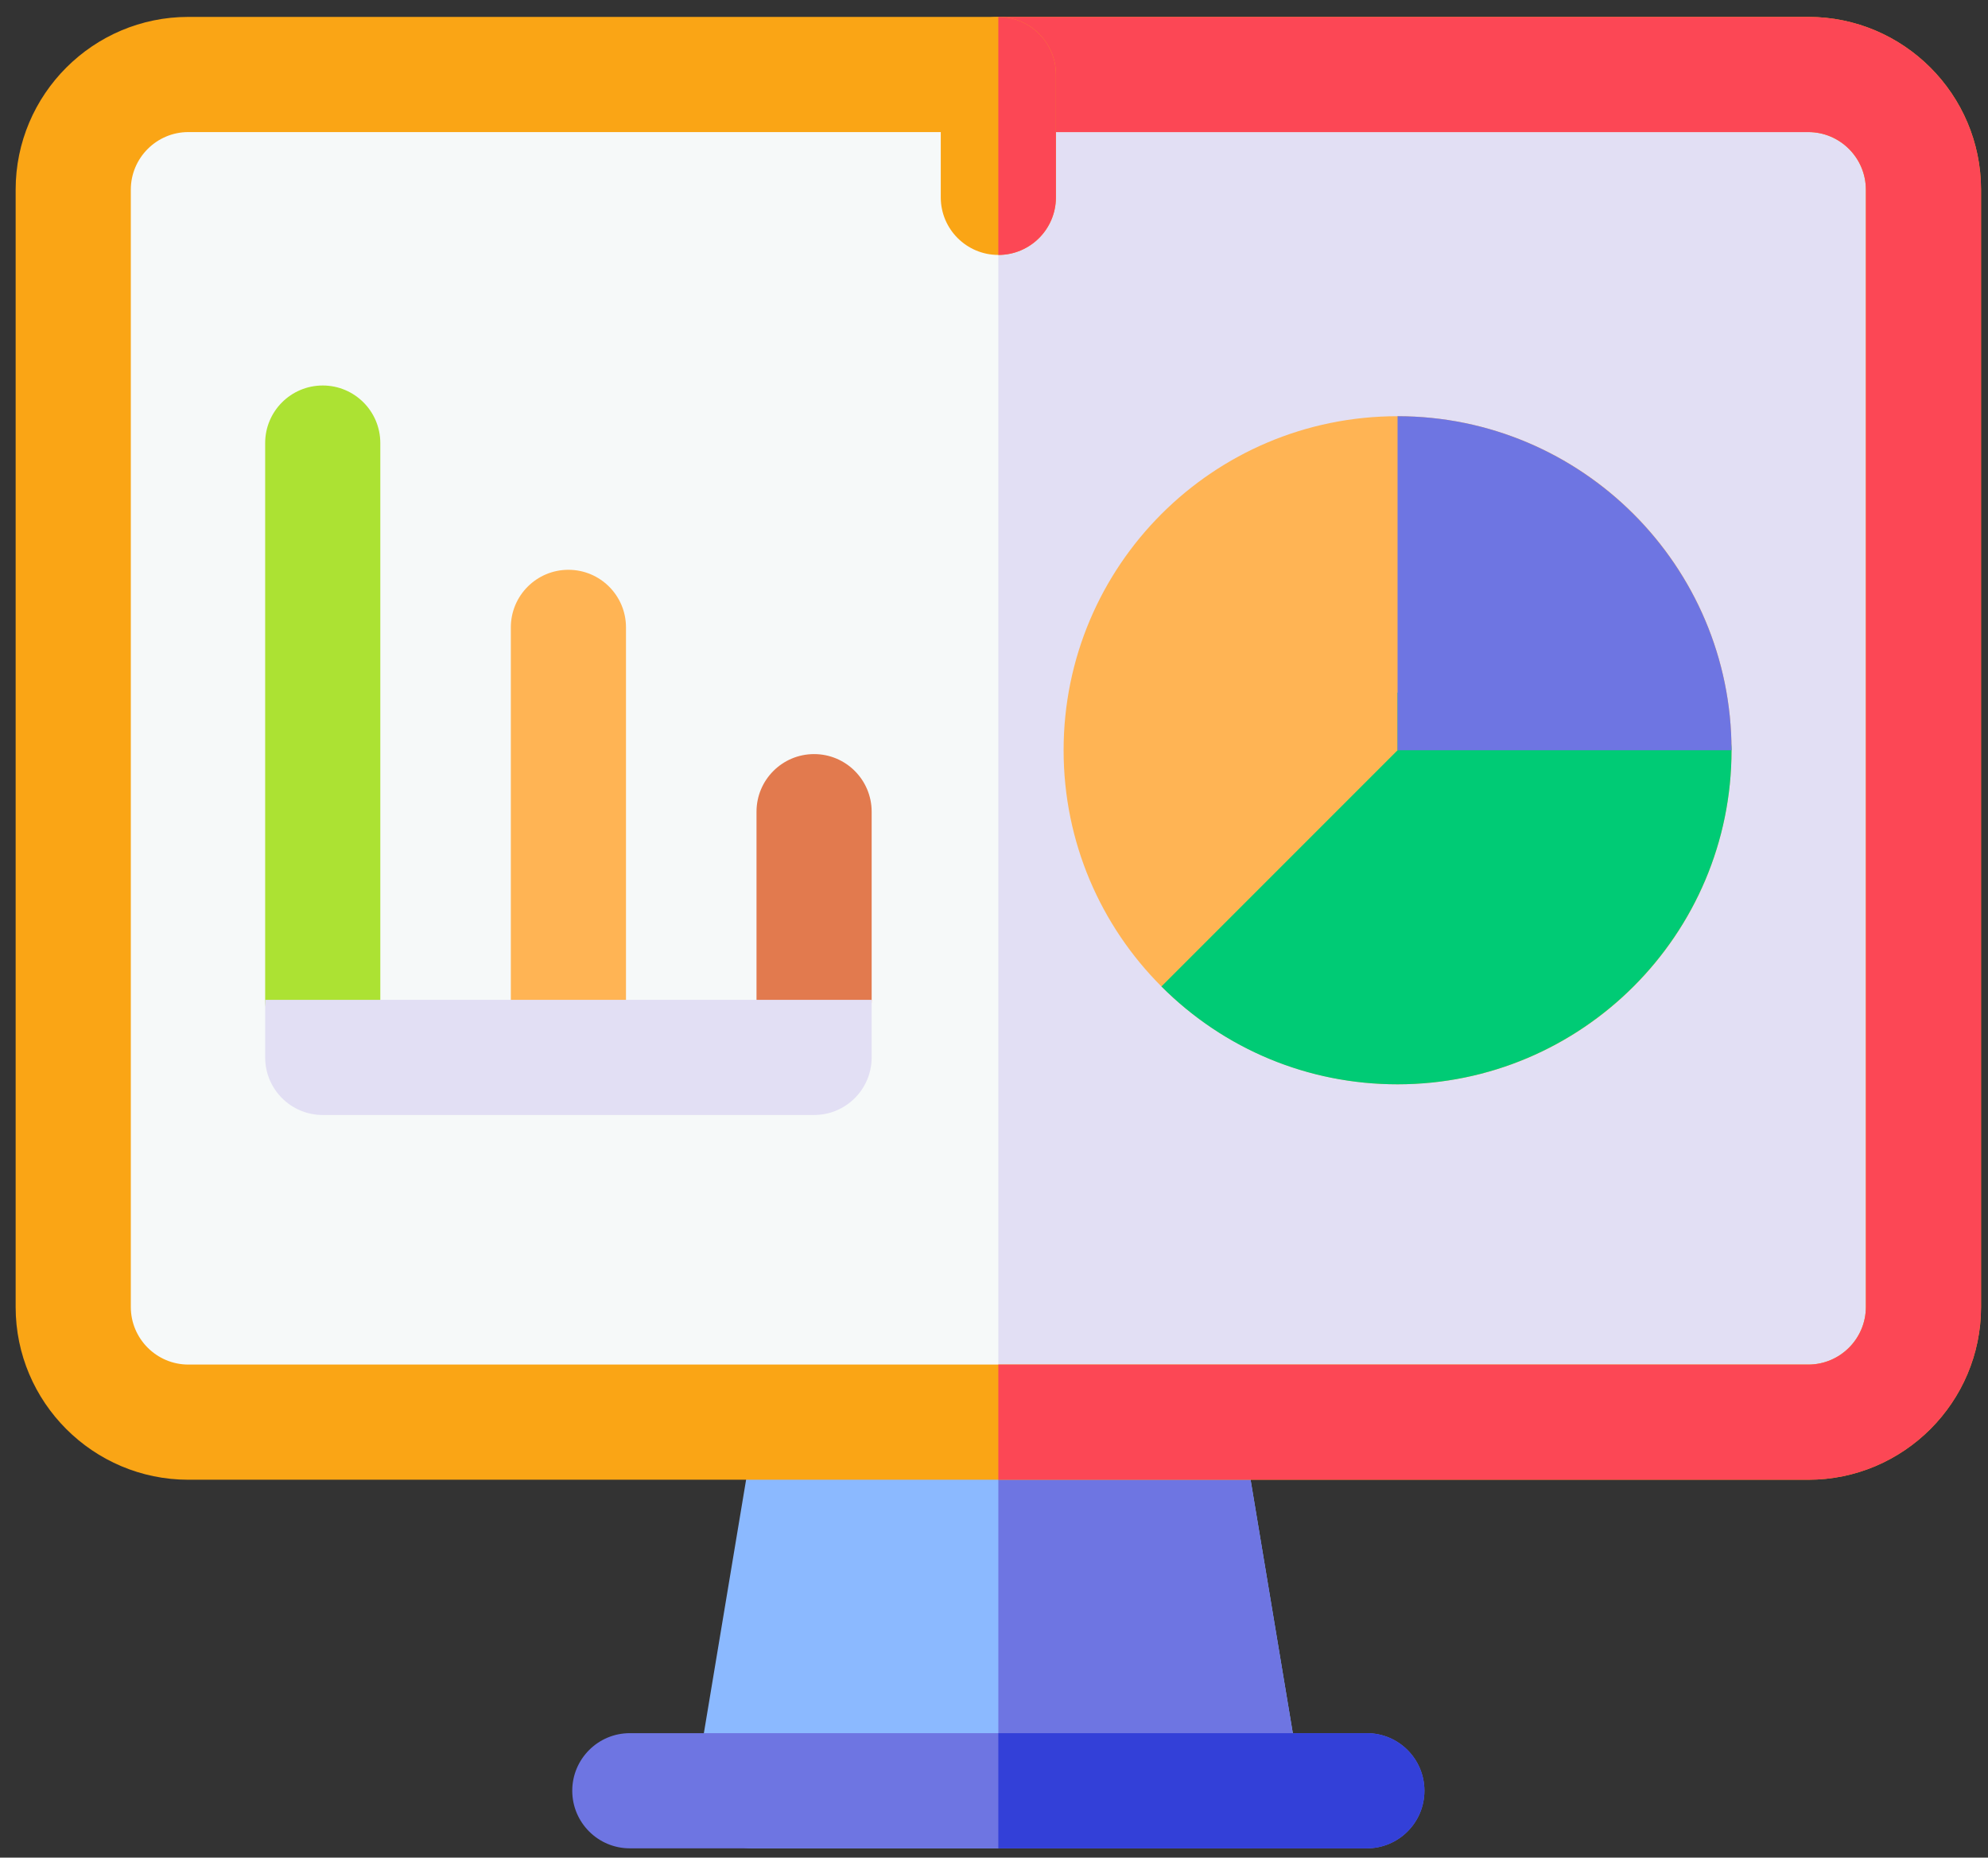
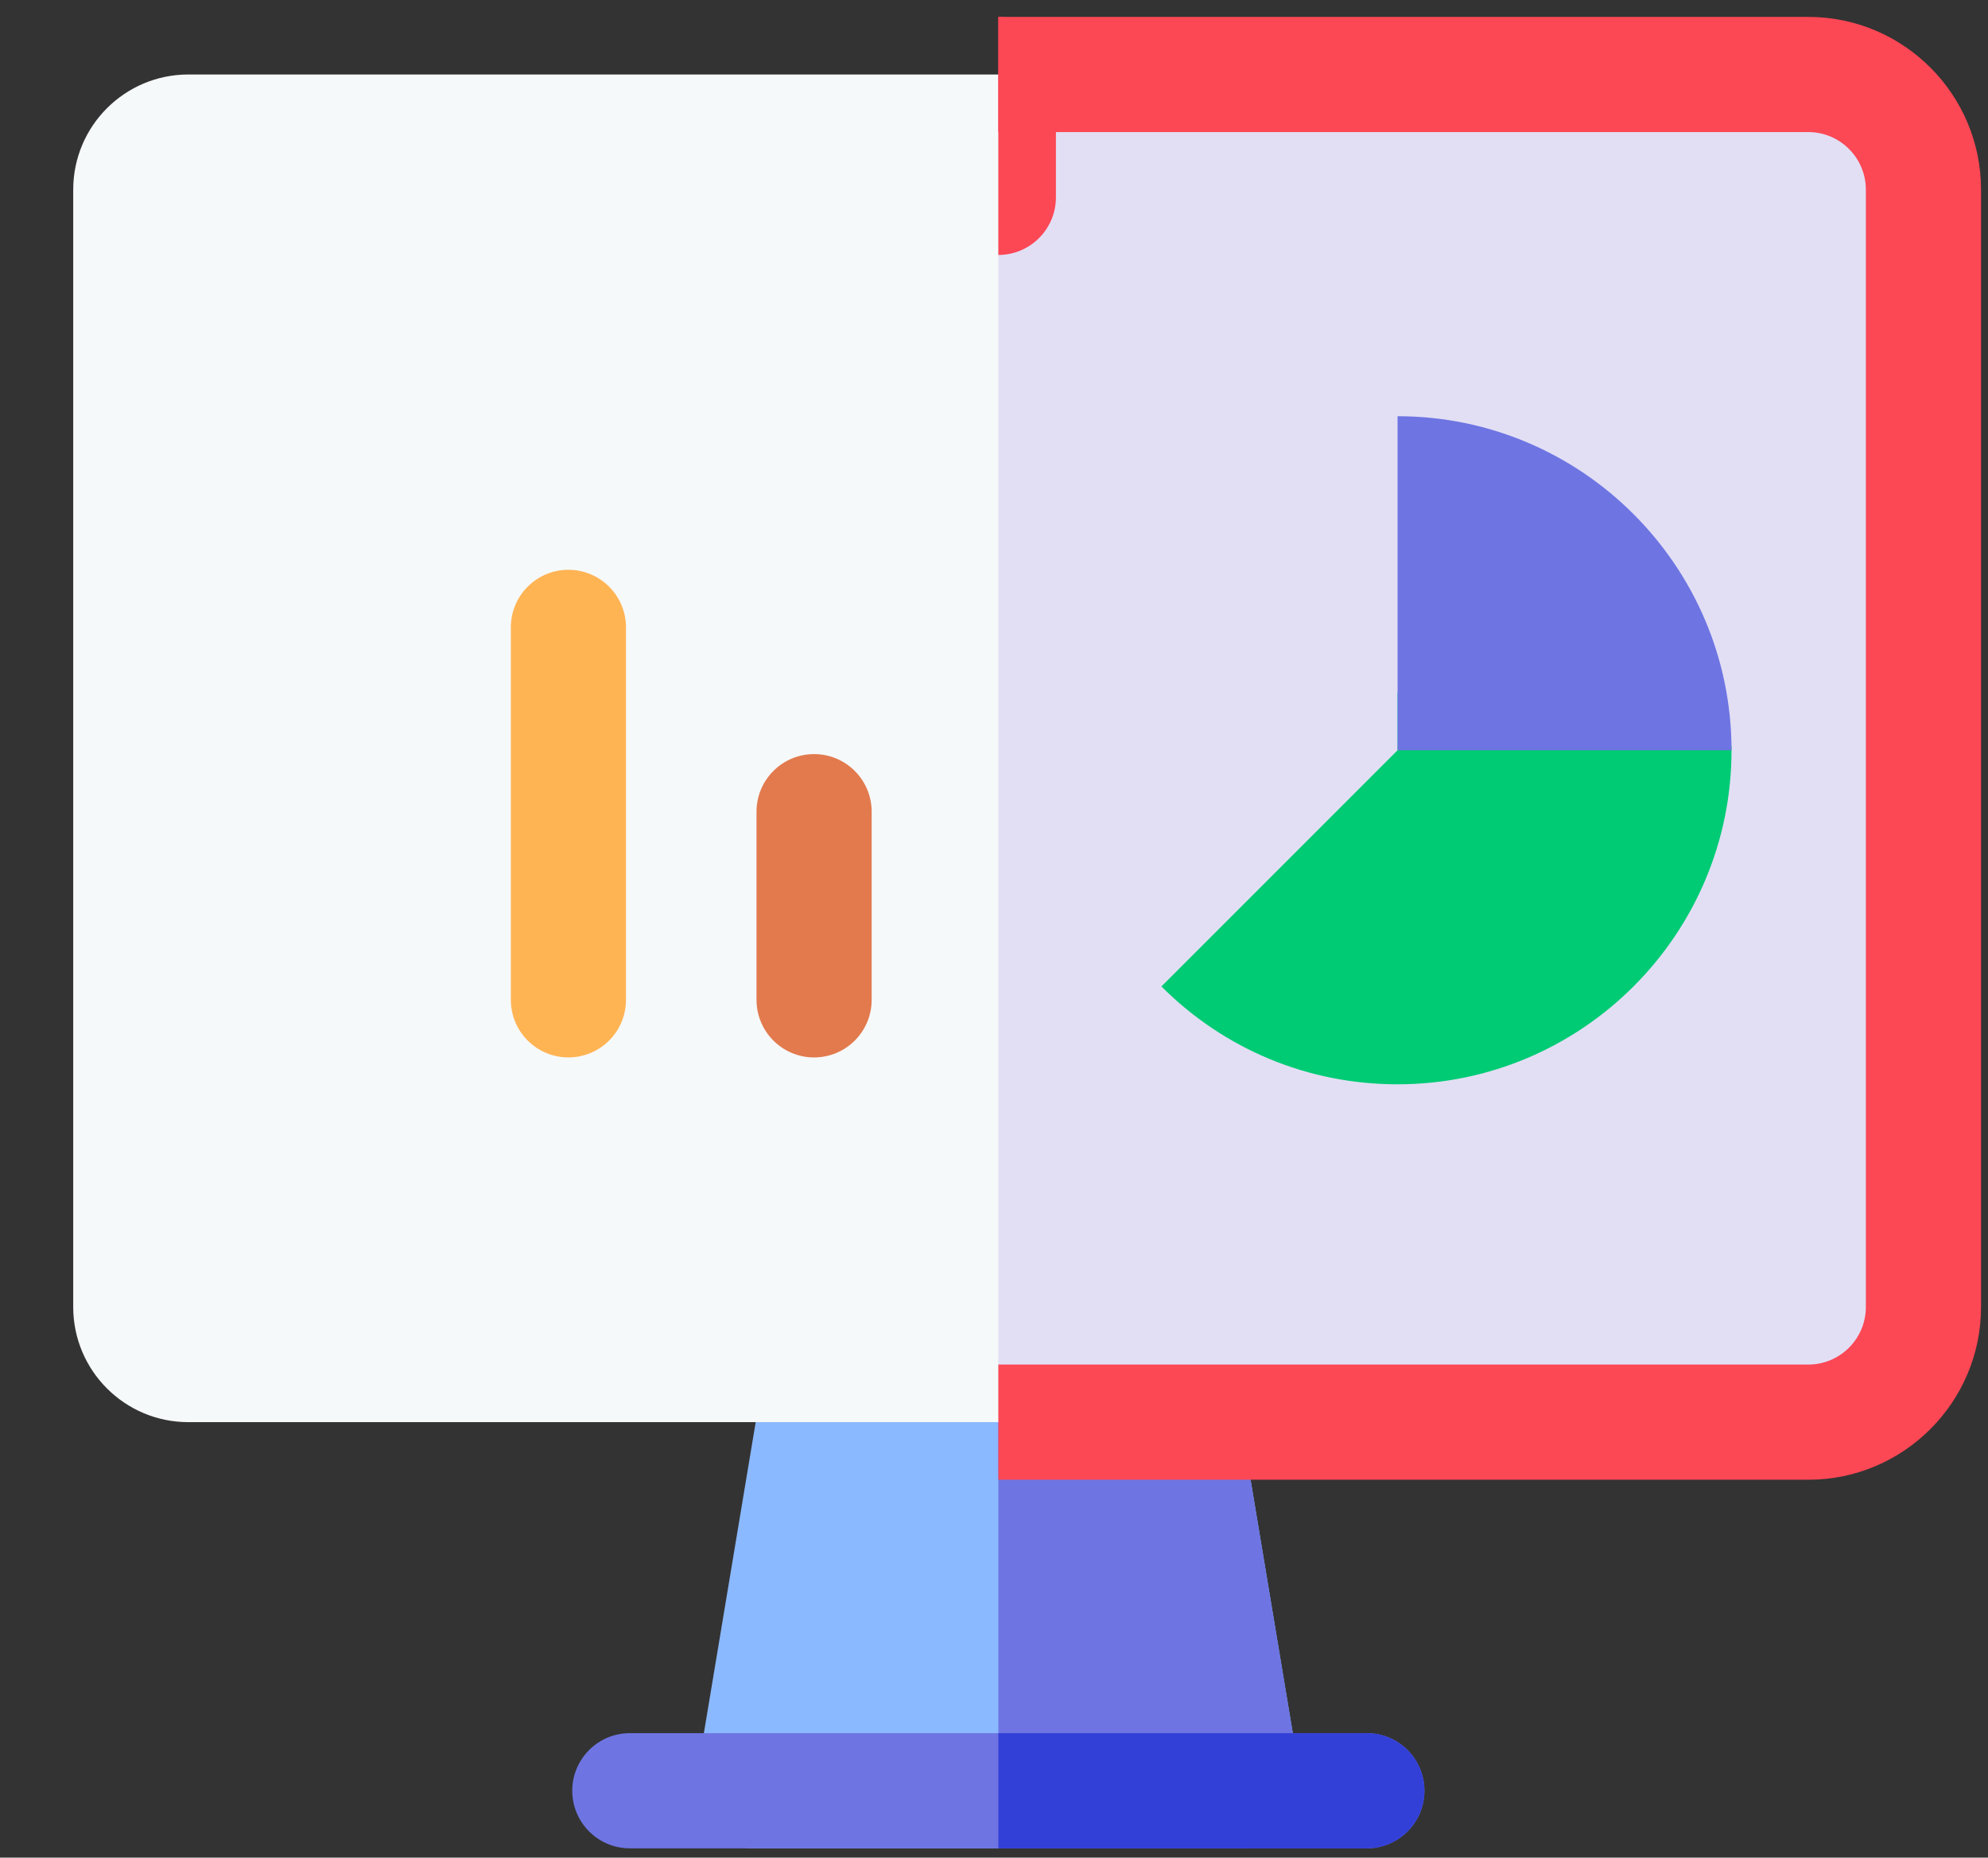
<svg xmlns="http://www.w3.org/2000/svg" width="76" height="71" viewBox="0 0 76 71" fill="none">
  <rect x="0" y="0" width="76" height="71" fill="#333333" stroke="none" />
  <path d="M47.558 70.646H28.774C27.412 70.646 26.381 69.423 26.602 68.082L28.95 53.994C29.128 52.933 30.047 52.156 31.122 52.156H45.21C46.286 52.156 47.205 52.933 47.382 53.994L49.73 68.082C49.952 69.421 48.923 70.646 47.558 70.646Z" fill="#8BB9FF" />
  <path d="M47.558 70.646H38.166V52.156H45.21C46.286 52.156 47.204 52.933 47.382 53.994L49.73 68.082C49.952 69.421 48.923 70.646 47.558 70.646Z" fill="#6E75E2" />
  <path d="M54.455 68.444C54.455 69.659 53.469 70.645 52.254 70.645H24.078C22.863 70.645 21.877 69.659 21.877 68.444C21.877 67.229 22.863 66.243 24.078 66.243H52.254C53.469 66.243 54.455 67.229 54.455 68.444Z" fill="#6E75E2" />
  <path d="M54.455 68.444C54.455 69.659 53.469 70.645 52.254 70.645H38.166V66.243H52.254C53.469 66.243 54.455 67.229 54.455 68.444Z" fill="#3340D8" />
  <path d="M73.532 7.25V49.954C73.532 52.385 71.562 54.356 69.13 54.356H7.202C4.77 54.356 2.799 52.385 2.799 49.954V7.25C2.799 4.818 4.77 2.847 7.202 2.847H69.13C71.562 2.847 73.532 4.818 73.532 7.25Z" fill="#F6F9F9" />
  <path d="M73.533 7.25V49.954C73.533 52.385 71.562 54.356 69.13 54.356H38.166V2.847H69.13C71.562 2.847 73.533 4.818 73.533 7.25Z" fill="#E2DFF4" />
-   <path d="M69.13 0.646H7.202C3.561 0.646 0.598 3.609 0.598 7.25V49.954C0.598 53.595 3.561 56.557 7.202 56.557H69.13C72.771 56.557 75.734 53.595 75.734 49.954V7.25C75.734 3.609 72.771 0.646 69.13 0.646ZM71.331 49.954C71.331 51.167 70.344 52.155 69.13 52.155H7.202C5.988 52.155 5.001 51.167 5.001 49.954V7.25C5.001 6.036 5.988 5.048 7.202 5.048H69.13C70.344 5.048 71.331 6.036 71.331 7.25V49.954Z" fill="#FAA515" />
  <path d="M75.734 7.25V49.954C75.734 53.595 72.771 56.557 69.13 56.557H38.166V52.155H69.13C70.344 52.155 71.331 51.167 71.331 49.954V7.25C71.331 6.036 70.344 5.048 69.13 5.048H38.166V0.646H69.13C72.771 0.646 75.734 3.609 75.734 7.25Z" fill="#FC4755" />
-   <path d="M40.367 2.847V7.543C40.367 8.758 39.381 9.744 38.166 9.744C36.951 9.744 35.965 8.758 35.965 7.543V2.847C35.965 1.632 36.951 0.646 38.166 0.646C39.381 0.646 40.367 1.632 40.367 2.847Z" fill="#FAA515" />
  <path d="M40.367 2.847V7.543C40.367 8.758 39.381 9.744 38.166 9.744V0.646C39.381 0.646 40.367 1.632 40.367 2.847Z" fill="#FC4755" />
  <path d="M21.73 40.415C20.514 40.415 19.529 39.43 19.529 38.214V23.979C19.529 22.764 20.514 21.778 21.73 21.778C22.946 21.778 23.931 22.764 23.931 23.979V38.214C23.931 39.43 22.946 40.415 21.73 40.415Z" fill="#FFB454" />
  <path d="M31.122 40.416C29.907 40.416 28.921 39.43 28.921 38.214V31.024C28.921 29.808 29.907 28.822 31.122 28.822C32.338 28.822 33.323 29.808 33.323 31.024V38.214C33.323 39.43 32.338 40.416 31.122 40.416Z" fill="#E27A4E" />
-   <path d="M53.428 41.443C60.479 41.443 66.195 35.727 66.195 28.675C66.195 21.624 60.479 15.908 53.428 15.908C46.377 15.908 40.661 21.624 40.661 28.675C40.661 35.727 46.377 41.443 53.428 41.443Z" fill="#FFB454" />
  <path d="M66.195 28.675C66.195 35.715 60.468 41.443 53.428 41.443C50.017 41.443 46.812 40.115 44.4 37.703L53.428 28.675V26.474H63.994C65.209 26.474 66.195 27.46 66.195 28.675Z" fill="#00CB75" />
  <path d="M66.195 28.675H53.428V15.908C60.467 15.908 66.195 21.636 66.195 28.675Z" fill="#6E75E2" />
-   <path d="M12.338 40.415C11.122 40.415 10.137 39.429 10.137 38.214V16.935C10.137 15.719 11.122 14.734 12.338 14.734C13.554 14.734 14.539 15.719 14.539 16.935V38.214C14.539 39.429 13.554 40.415 12.338 40.415Z" fill="#ACE233" />
-   <path d="M10.137 38.214V40.415C10.137 41.631 11.122 42.616 12.338 42.616H31.122C32.337 42.616 33.323 41.631 33.323 40.415V38.214C30.395 38.214 13.053 38.214 10.137 38.214Z" fill="#E2DFF4" />
</svg>